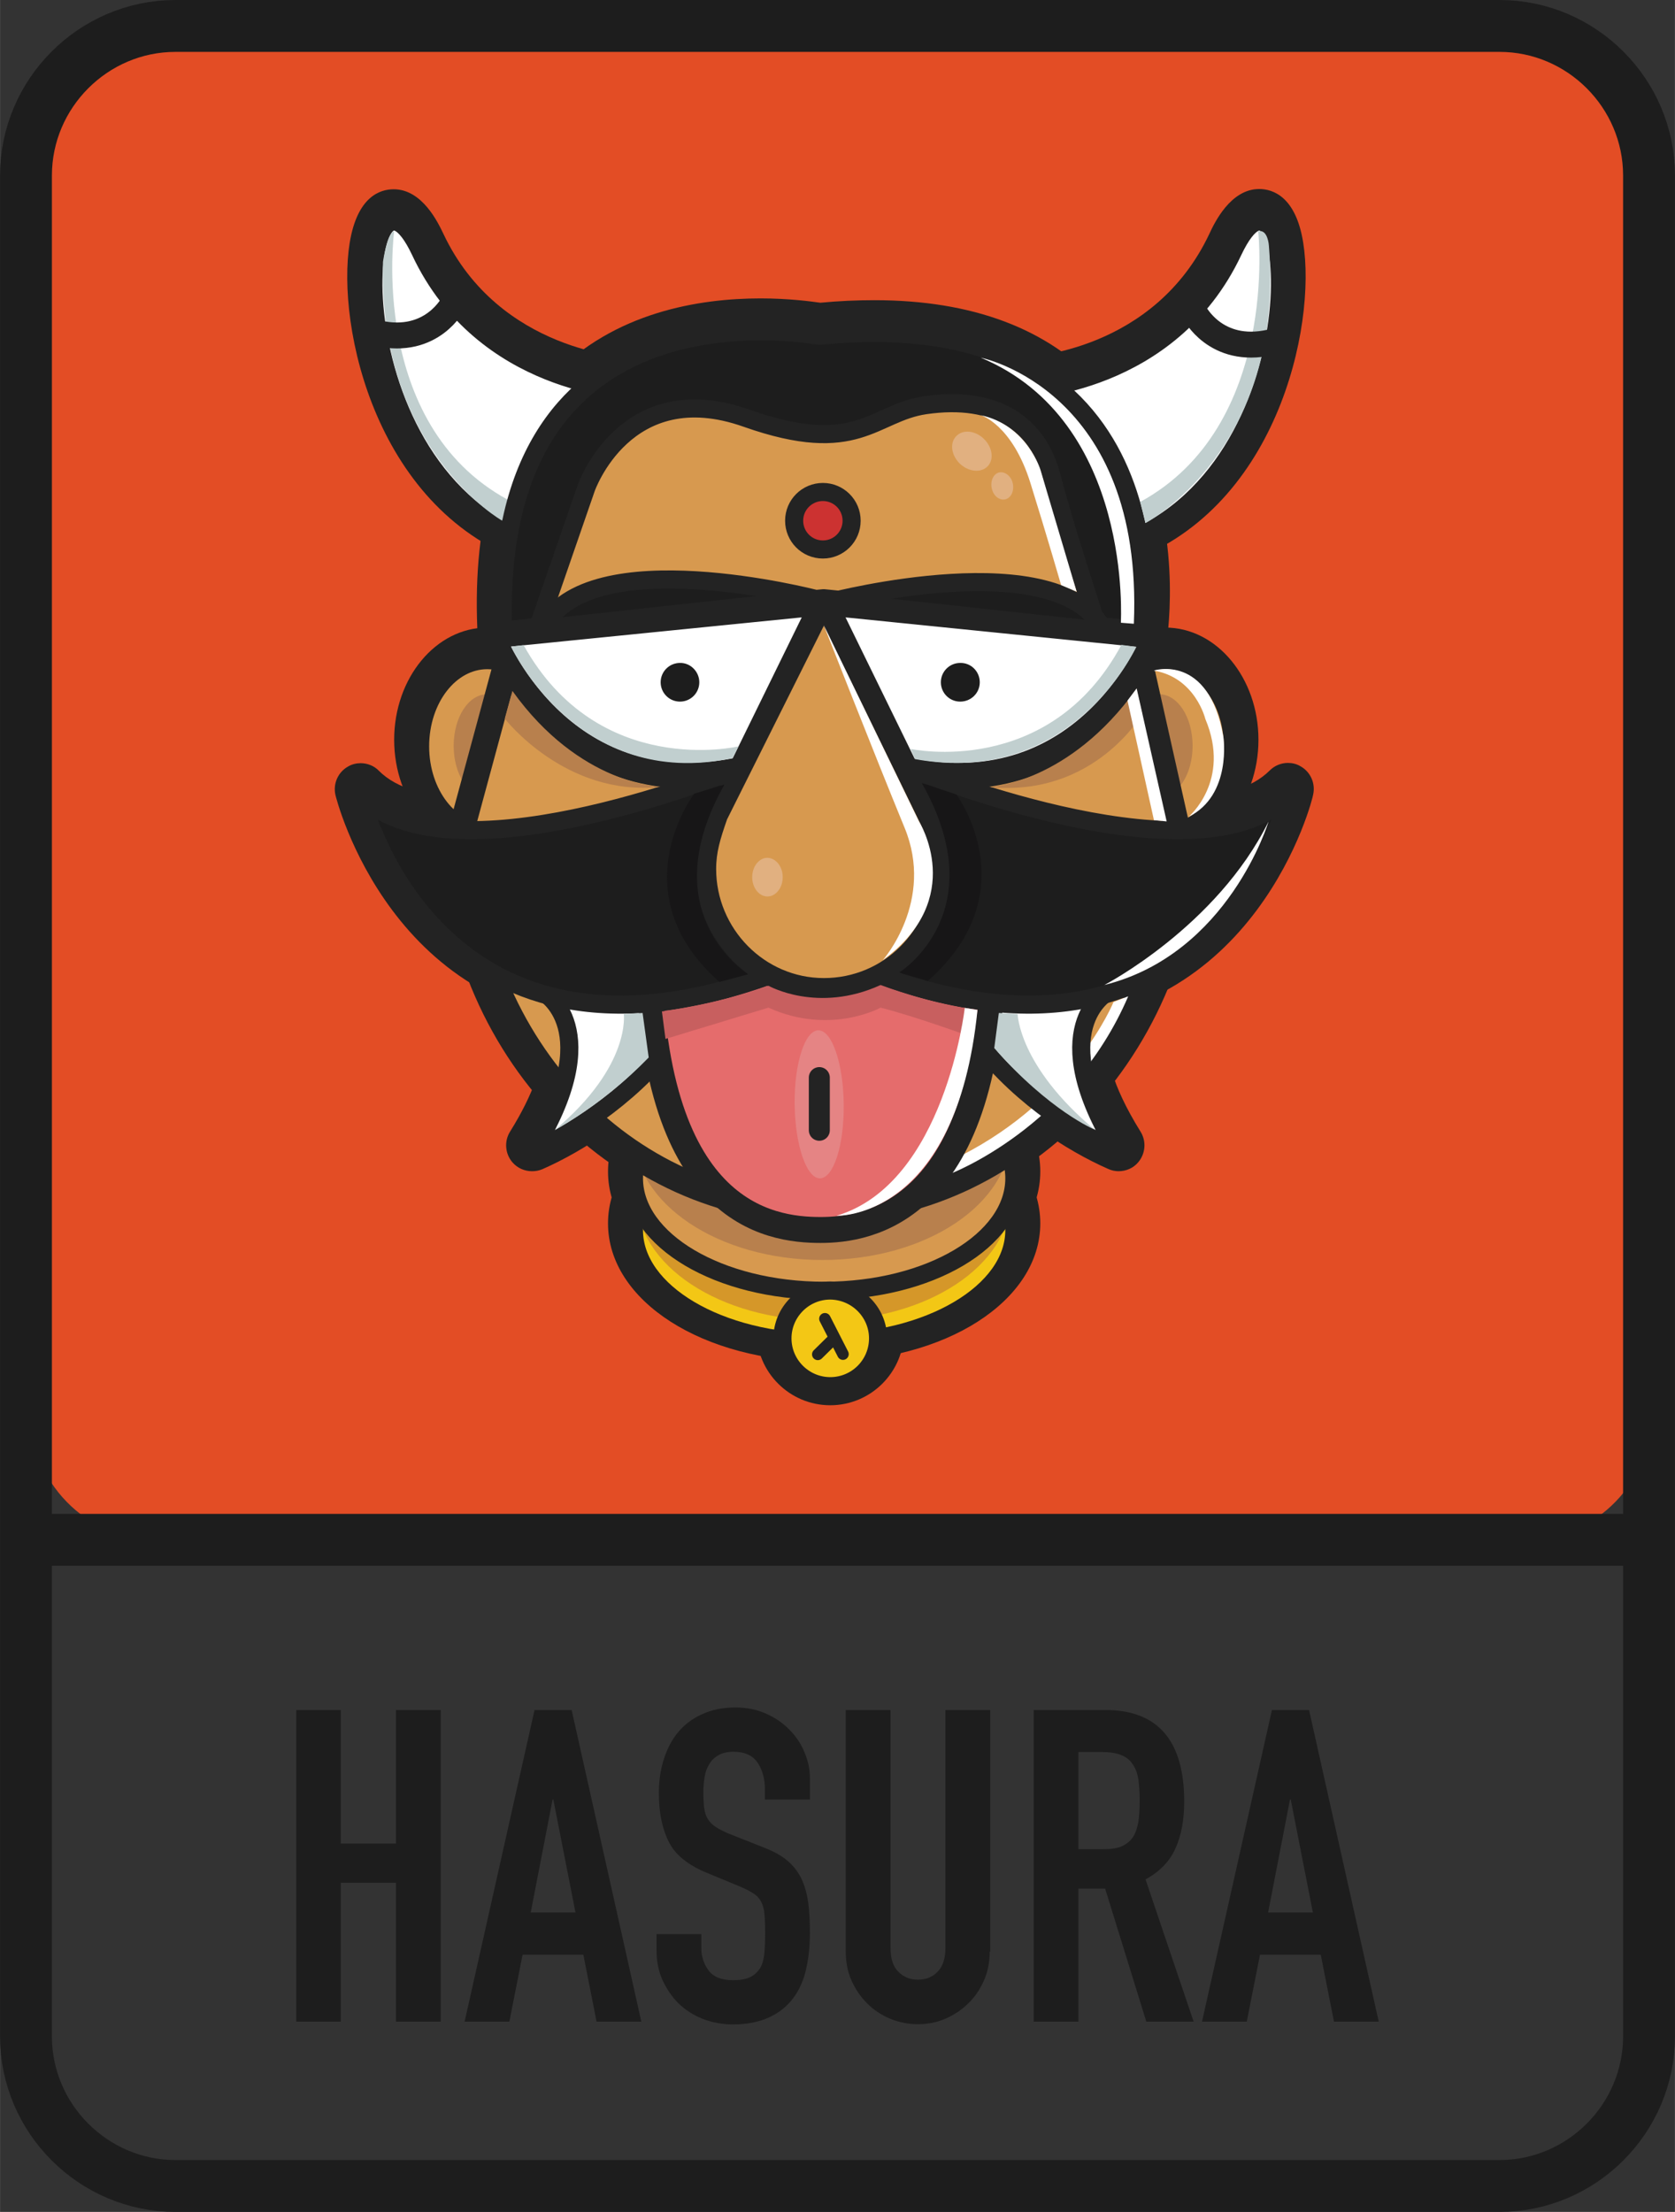
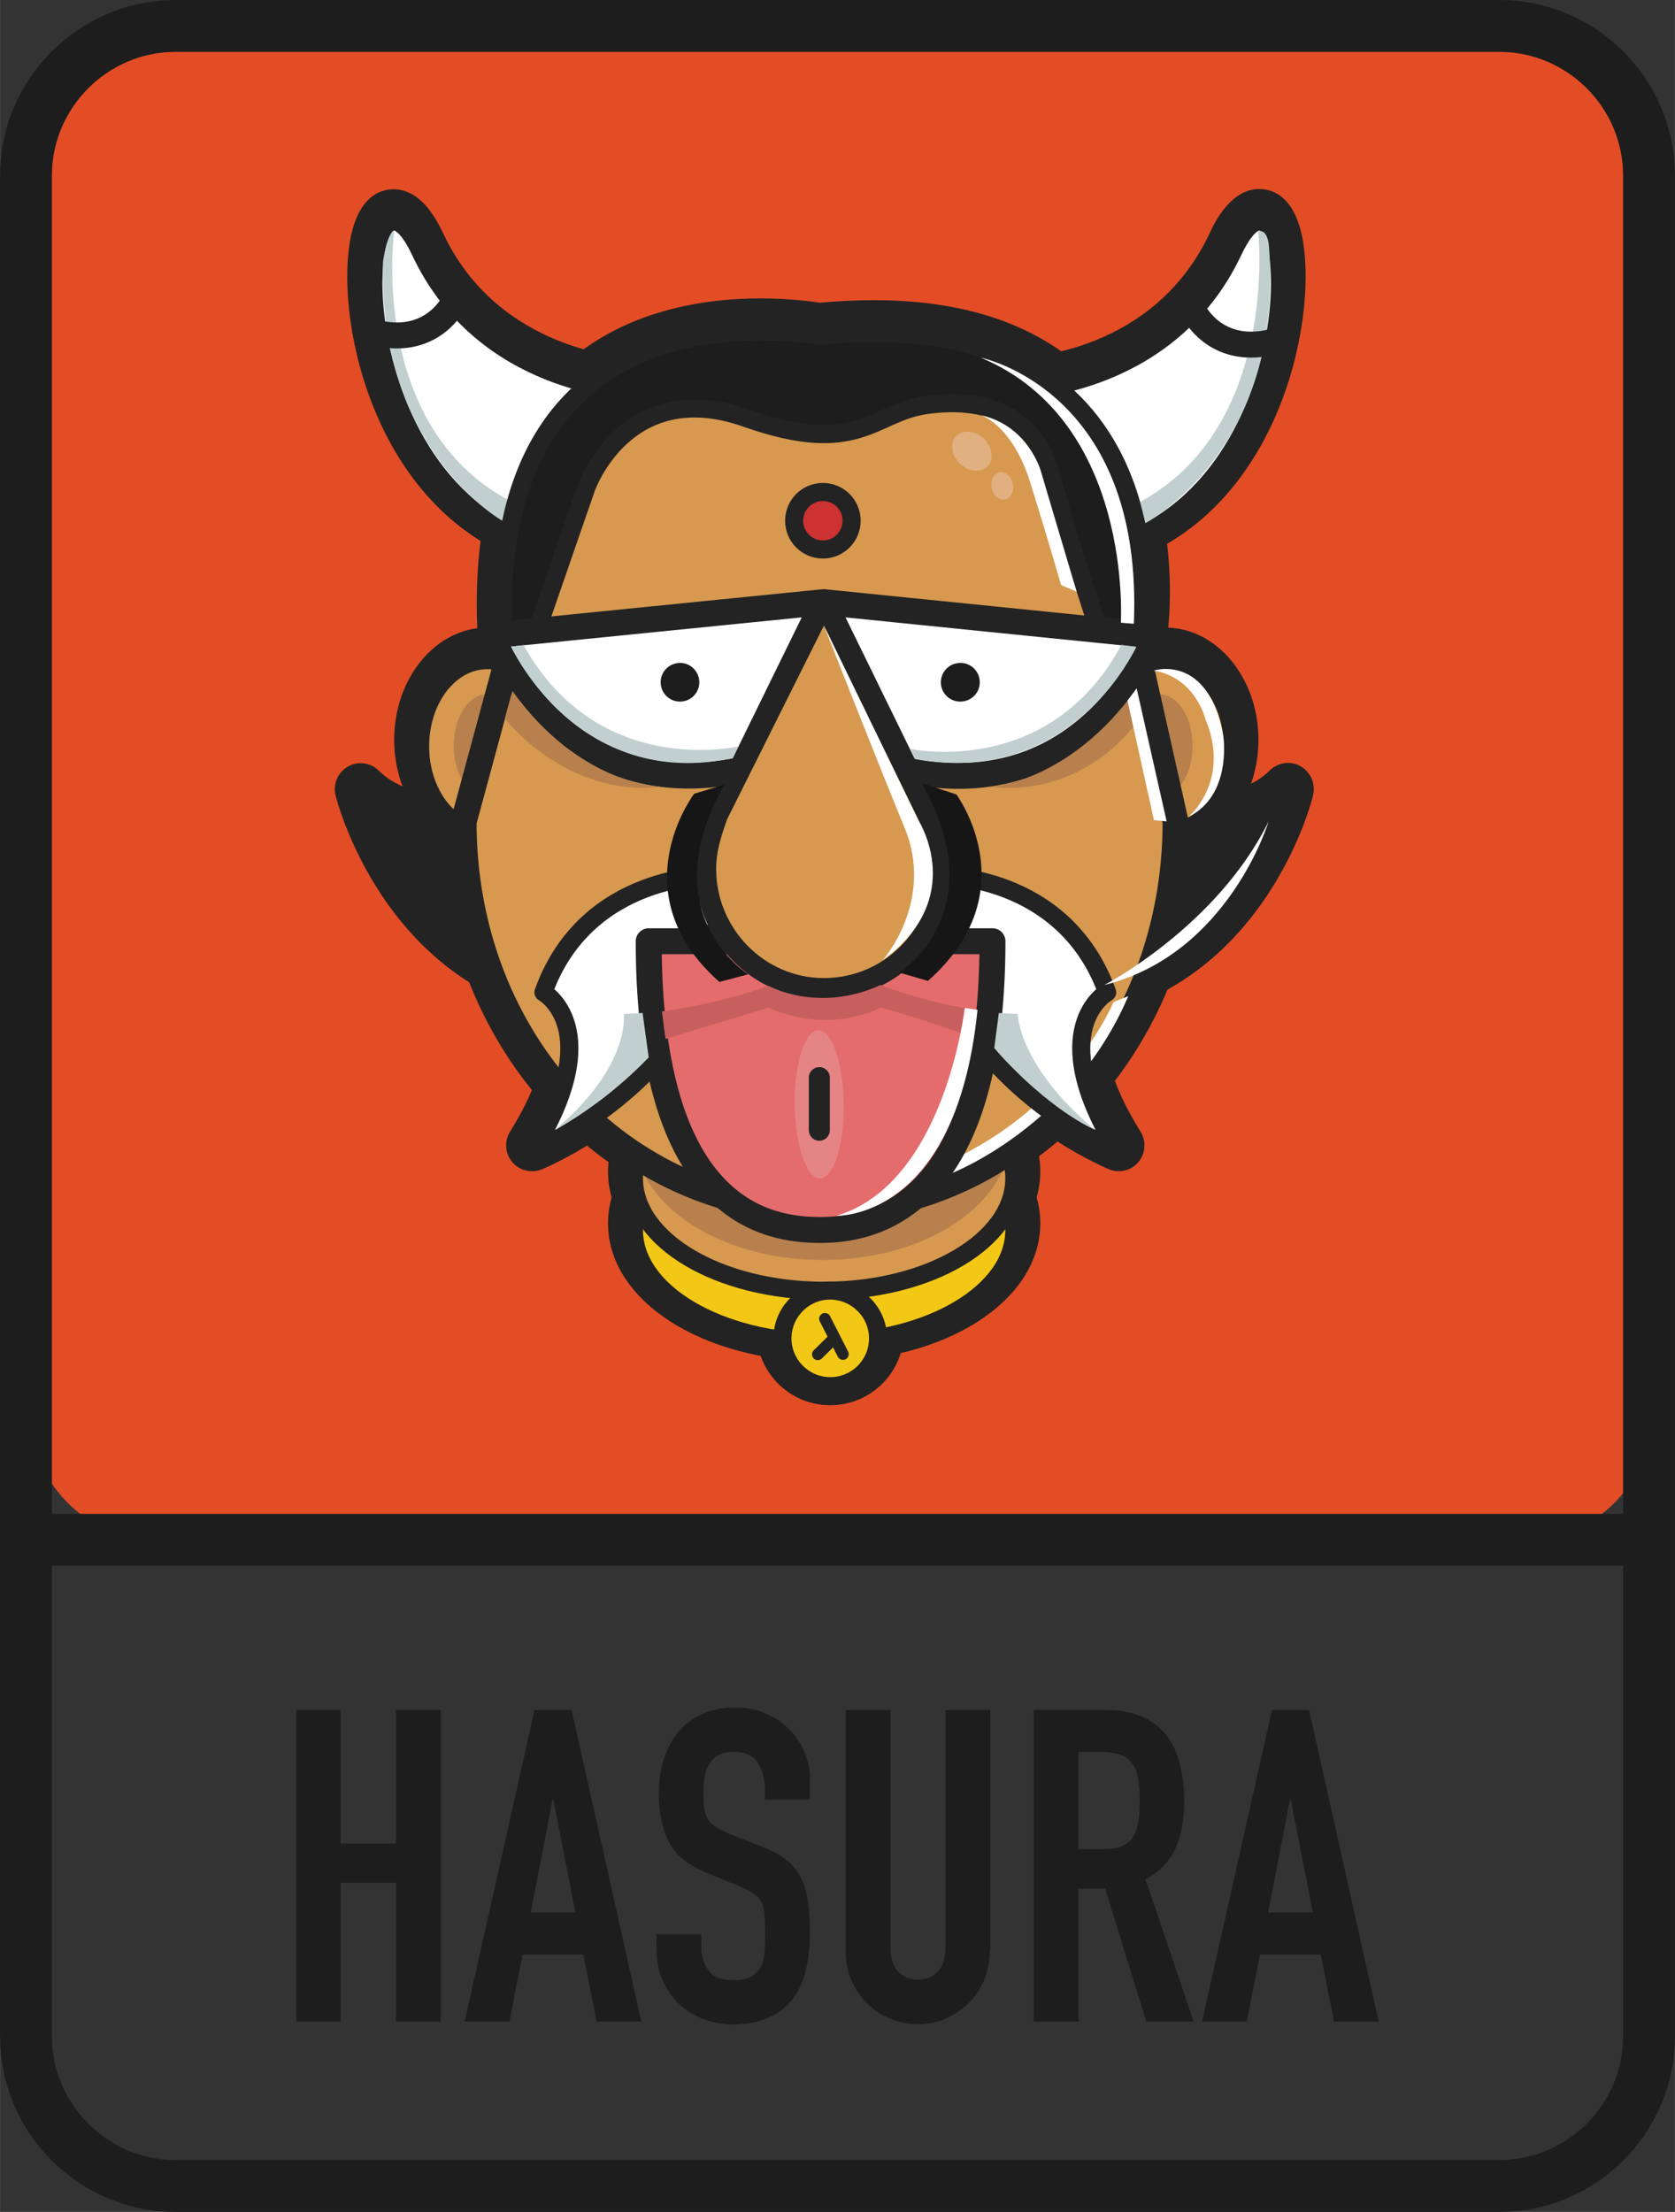
<svg xmlns="http://www.w3.org/2000/svg" xmlns:xlink="http://www.w3.org/1999/xlink" id="Layer_1" viewBox="0 0 658.7 869.5" width="1894" height="2500">
  <rect x="0" y="0" width="658.7" height="869.5" fill="#333333" stroke="none" />
  <style>.st0{clip-path:url(#SVGID_2_)}.st1{fill:#e34d25}.st2,.st3,.st4{fill:#232323}.st3,.st4{clip-path:url(#SVGID_6_)}.st4{clip-path:url(#SVGID_8_)}.st5{fill:#f3c715;stroke:#232323;stroke-width:7.112;stroke-linecap:round;stroke-linejoin:round;stroke-miterlimit:10}.st6{fill:#d59729}.st7{fill:#d7994f;stroke:#232323;stroke-width:7.112;stroke-linecap:round;stroke-linejoin:round;stroke-miterlimit:10}.st8{fill:#b8804d}.st9{fill:#fff;stroke:#232323;stroke-width:7.112;stroke-linecap:round;stroke-linejoin:round;stroke-miterlimit:10}.st10{fill:#c1cfcf}.st11,.st12{fill:#d7994f;stroke:#232323;stroke-width:10.198;stroke-linecap:round;stroke-linejoin:round;stroke-miterlimit:10}.st12{fill:#1d1d1d;stroke-width:7.112}.st13{fill:#fff}.st14,.st15,.st16{fill:#fff;stroke:#232323;stroke-width:10.198;stroke-linecap:round;stroke-linejoin:round;stroke-miterlimit:10}.st15,.st16{fill:#e56c6c}.st16{fill:#d7994f;stroke-width:8.256}.st17{fill:#c85f5f}.st18{fill:#e1b080}.st19,.st20{fill:none;stroke:#232323;stroke-width:10.198;stroke-linecap:round;stroke-linejoin:round;stroke-miterlimit:10}.st20{fill:#cc3231;stroke-width:7.112}.st21{fill:#171617}.st22{fill:#1d1d1d}.st23{fill:#e58484}.st24{stroke:#232323;stroke-width:8.256;stroke-linecap:round;stroke-linejoin:round}.st24,.st25,.st26{fill:none;stroke-miterlimit:10}.st25{stroke-linecap:round;stroke-linejoin:round;stroke:#232323;stroke-width:4.529}.st26{stroke:#1d1d1d;stroke-width:20.396}</style>
  <defs>
    <path id="SVGID_1_" d="M650 800.5c0 32.3-26.5 58.8-58.8 58.8H70.4c-32.3 0-58.8-26.5-58.8-58.8V69c0-32.3 26.5-58.8 58.8-58.8h520.7c32.3 0 58.8 26.5 58.8 58.8v731.5h.1z" />
  </defs>
  <clipPath id="SVGID_2_">
    <use xlink:href="#SVGID_1_" overflow="visible" />
  </clipPath>
  <g class="st0">
    <path class="st1" d="M649.9 554.3c0 28-22.3 51-49.5 51H61.1c-27.2 0-49.5-23-49.5-51V61.2c0-28 22.3-51 49.5-51h539.4c27.2 0 49.5 23 49.5 51l-.1 493.1z" />
  </g>
  <path id="SVGID_3_" class="st2" d="M210.8 250.5l19.4-56.1s15.4-44.5 63.1-27.6c43.6 15.4 49.8-2.1 70.2-5.1 28.2-4.1 44.5 7.7 49.8 28.2s18.4 60.1 18.4 60.1l17.3 1.8c.7-7.9 14.3-131.4-126.9-117.4-10.9-1.5-130.3-20.9-124.5 117.4l13.2-1.3z" />
  <defs>
    <path id="SVGID_4_" d="M210.8 250.5l19.4-56.1s15.4-44.5 63.1-27.6c43.6 15.4 49.8-2.1 70.2-5.1 28.2-4.1 44.5 7.7 49.8 28.2s18.4 60.1 18.4 60.1l17.3 1.8c.7-7.9 14.3-131.4-126.9-117.4-10.9-1.5-130.3-20.9-124.5 117.4l13.2-1.3z" />
  </defs>
  <clipPath id="SVGID_6_">
    <use xlink:href="#SVGID_4_" overflow="visible" />
  </clipPath>
  <path class="st3" d="M197.6 262c-2.4 0-4.8-.9-6.7-2.5-2.1-1.8-3.4-4.5-3.5-7.3-1.8-43.5 8.1-76.8 29.5-99.1 24.3-25.4 58-30.7 81.9-30.7 11.1 0 19.9 1.2 23.5 1.7 7.3-.7 14.5-1 21.2-1 38.6 0 68.4 11.2 88.5 33.4 30.5 33.6 28.4 82 27.1 96-.3 2.7-1.6 5.4-3.7 7.1-1.9 1.5-4.2 2.5-6.6 2.5-.3 0-.6 0-.9-.1l-17.3-1.8c-4-.4-7.4-3.2-8.6-7-.5-1.6-13.2-40.2-18.5-60.7-3.8-14.4-13.3-21.4-29.3-21.4-2.9 0-5.9.2-9.1.7-4.6.7-8.5 2.4-13 4.5-7.3 3.3-15.6 7-28.2 7-9.7 0-20.8-2.2-33.8-6.9-6.1-2.2-11.8-3.2-17.1-3.2-23.9 0-32.7 23.6-33.1 24.6l-19.3 56.1c-1.3 3.8-4.6 6.4-8.6 6.8l-13.2 1.3h-1.2z" />
  <g>
    <path class="st2" d="M324.1 535.3c-47.7 0-85-23.9-85-54.4s37.3-54.4 85-54.4 85 23.9 85 54.4-37.3 54.4-85 54.4z" />
    <path class="st2" d="M324.1 514.9c-47.7 0-85-23.9-85-54.4s37.3-54.4 85-54.4 85 23.9 85 54.4-37.3 54.4-85 54.4zM211.6 222.2c-1.1 0-2.2-.2-3.2-.5-60.5-20-76.2-93.3-70.9-126.2 3-18.4 12.1-21.1 17.3-21.1 11.3 0 17.5 13.2 19.6 17.6 22 46.5 72.6 48.5 73.1 48.5 3.6.1 6.9 2.1 8.6 5.2 1.8 3.1 1.7 7-.1 10.1l-35.7 61.4c-1.7 3.1-5.1 5-8.7 5zM191.6 334.9c-20.2 0-36.6-19.8-36.6-44.1s16.4-44.1 36.6-44.1 36.6 19.8 36.6 44.1-16.4 44.1-36.6 44.1zM458.3 334.9c-20.2 0-36.6-19.8-36.6-44.1s16.4-44.1 36.6-44.1 36.6 19.8 36.6 44.1-16.4 44.1-36.6 44.1zM438.5 222.2c-3.5 0-6.9-1.9-8.8-5.1L394 155.7c-1.8-3.1-1.8-6.9-.1-10.1 1.7-3.1 5-5.1 8.6-5.2 2.1-.1 51.3-2.3 73.1-48.5 2-4.3 8.3-17.6 19.6-17.6 5.2 0 14.4 2.8 17.3 21.1 5.3 32.9-10.4 106.2-70.9 126.2-1 .4-2.1.6-3.1.6z" />
    <path class="st2" d="M322.4 483.2c-84.3 0-150.2-71.5-150.2-162.7 0-.9.1-1.8.4-2.7l35.5-131.5c8.9-39.6 52.4-63.4 116.3-63.4 64.6 0 110.8 24.3 117.8 61.9l1.1 4 29.2 129.4c.2.7.2 1.5.2 2.2-.1 91.3-66.1 162.8-150.3 162.8z" />
    <path class="st2" d="M197.9 256.9c-2.4 0-4.8-.9-6.7-2.5-2.1-1.8-3.4-4.5-3.5-7.3-1.8-43.5 8.1-76.8 29.5-99.1 24.3-25.4 58-30.7 81.9-30.7 11.1 0 19.9 1.2 23.5 1.7 7.3-.7 14.5-1 21.2-1 38.6 0 68.4 11.2 88.5 33.3 29.6 32.6 28.8 78 27.1 96-.3 2.7-1.6 5.4-3.7 7.1-1.9 1.5-4.2 2.5-6.6 2.5-.3 0-.6 0-.9-.1l-17.3-1.8c-4-.4-7.4-3.1-8.6-7-.5-1.6-13.2-40.2-18.6-60.7-3.8-14.4-13.3-21.4-29.3-21.4-2.9 0-5.9.2-9.1.7-4.6.7-8.5 2.4-13 4.5-7.3 3.3-15.6 7-28.2 7-9.7 0-20.8-2.2-33.8-6.9-6.1-2.1-11.8-3.2-17-3.2-24.3 0-33 24.3-33 24.5l-19.4 56.1c-1.3 3.8-4.7 6.4-8.6 6.8l-13.2 1.4c-.5.1-.9.1-1.2.1zM209.2 460.4c-2.9 0-5.7-1.2-7.7-3.5-2.9-3.4-3.3-8.3-.9-12.1 18.8-30.2 13.4-45 7.9-48.6-4.4-2.4-6-7.5-4.3-12.2 18.4-51.2 69.9-52.7 75.7-52.7h.7c4.7.1 8.8 3.5 9.7 8.2 12.8 62.8-44.8 106-77 120.1-1.4.6-2.8.8-4.1.8zM439.9 460.4c-1.4 0-2.8-.3-4.1-.9-32.2-14.1-89.7-57.3-77-120.1.9-4.7 5-8 9.7-8.2h.7c5.8 0 57.3 1.5 75.7 52.7 1.7 4.7-.3 9.9-4.6 12.4-.4.3-15.3 10.7 8.2 48.5 2.4 3.8 2 8.7-.9 12.1-1.9 2.3-4.8 3.5-7.7 3.5z" />
    <path class="st2" d="M244 402.5c-90 0-111.9-89.1-112.1-90-1-4.4 1-9 5-11.2 1.5-.9 3.3-1.3 4.9-1.3 2.6 0 5.3 1 7.2 3 7 7 19.2 10.6 36.3 10.6 41.9 0 96.3-21.6 102.4-24l.5-.2c1.3-.6 2.7-.9 4.1-.9 1.8 0 3.5.5 5.1 1.3 2.8 1.6 4.7 4.4 5.1 7.6l9.8 82.4c.6 4.7-2.2 9.2-6.7 10.8-21.9 7.9-42.7 11.9-61.6 11.9zM404.5 402.5c-18.9 0-39.7-4-61.7-11.9-4.5-1.6-7.2-6.1-6.7-10.8l9.8-82.4c.4-3.2 2.3-6.1 5.1-7.7 1.5-.9 3.3-1.3 5-1.3 1.4 0 2.9.3 4.2.9 6.5 2.6 61 24.2 102.8 24.2 17.1 0 29.3-3.6 36.3-10.6 2-2 4.6-3 7.2-3 1.7 0 3.4.4 4.9 1.3 4 2.2 6 6.8 5 11.2 0 1-21.9 90.1-111.9 90.1zM326.5 552.4c-16 0-29-13-29-29s13-28.9 29-28.9 29 13 29 28.9c0 16-13 29-29 29z" />
  </g>
  <g>
    <path id="SVGID_5_" class="st2" d="M210.8 250.5l19.4-56.1s15.4-44.5 63.1-27.6c43.6 15.4 49.8-2.1 70.2-5.1 28.2-4.1 44.5 7.7 49.8 28.2s18.4 60.1 18.4 60.1l17.3 1.8c.7-7.9 14.3-131.4-126.9-117.4-10.9-1.5-130.3-20.9-124.5 117.4l13.2-1.3z" />
    <defs>
      <path id="SVGID_7_" d="M210.8 250.5l19.4-56.1s15.4-44.5 63.1-27.6c43.6 15.4 49.8-2.1 70.2-5.1 28.2-4.1 44.5 7.7 49.8 28.2s18.4 60.1 18.4 60.1l17.3 1.8c.7-7.9 14.3-131.4-126.9-117.4-10.9-1.5-130.3-20.9-124.5 117.4l13.2-1.3z" />
    </defs>
    <clipPath id="SVGID_8_">
      <use xlink:href="#SVGID_7_" overflow="visible" />
    </clipPath>
    <path class="st4" d="M197.6 262c-2.4 0-4.8-.9-6.7-2.5-2.1-1.8-3.4-4.5-3.5-7.3-1.8-43.5 8.1-76.8 29.5-99.1 24.3-25.4 58-30.7 81.9-30.7 11.1 0 19.9 1.2 23.5 1.7 7.3-.7 14.5-1 21.2-1 38.6 0 68.4 11.2 88.5 33.4 30.5 33.6 28.4 82 27.1 96-.3 2.7-1.6 5.4-3.7 7.1-1.9 1.5-4.2 2.5-6.6 2.5-.3 0-.6 0-.9-.1l-17.3-1.8c-4-.4-7.4-3.2-8.6-7-.5-1.6-13.2-40.2-18.5-60.7-3.8-14.4-13.3-21.4-29.3-21.4-2.9 0-5.9.2-9.1.7-4.6.7-8.5 2.4-13 4.5-7.3 3.3-15.6 7-28.2 7-9.7 0-20.8-2.2-33.8-6.9-6.1-2.2-11.8-3.2-17.1-3.2-23.9 0-32.7 23.6-33.1 24.6l-19.3 56.1c-1.3 3.8-4.6 6.4-8.6 6.8l-13.2 1.3h-1.2z" />
  </g>
  <g>
    <path class="st5" d="M398.9 483.6c0 24.4-33.5 44.2-74.8 44.2s-74.8-19.8-74.8-44.2c0-24.4 33.5-44.2 74.8-44.2s74.8 19.8 74.8 44.2z" />
-     <ellipse class="st6" cx="323.9" cy="470.7" rx="73.5" ry="48.4" />
    <path class="st7" d="M398.9 463.2c0 24.4-33.5 44.2-74.8 44.2s-74.8-19.8-74.8-44.2c0-24.4 33.5-44.2 74.8-44.2 41.3.1 74.8 19.8 74.8 44.2z" />
    <path class="st8" d="M397.4 445.8c0 27.4-33.1 49.5-74 49.5s-74-22.2-74-49.5 33.1-49.5 74-49.5c40.8-.1 74 22.1 74 49.5z" />
    <path class="st9" d="M247.3 153.2s-57.2-1.6-82-54.4c-24.9-52.8-37 88.1 46.4 115.8l35.6-61.4z" />
    <path class="st10" d="M197.5 204.7s-49-27.6-46.9-101.8c0 0 1.6-11.1 4.4-12 0 0-10.3 75.6 44.6 105.5l-2.1 8.3z" />
    <path class="st7" d="M218 293.4c0 18.8-11.8 33.9-26.4 33.9-14.6 0-26.4-15.2-26.4-33.9 0-18.8 11.8-33.9 26.4-33.9s26.4 15.2 26.4 33.9zM432 293.4c0 18.8 11.8 33.9 26.4 33.9s26.4-15.2 26.4-33.9c0-18.8-11.8-33.9-26.4-33.9S432 274.7 432 293.4z" />
    <path class="st8" d="M469 293.2c0 11.2-5.9 20.3-13.3 20.3-7.3 0-13.3-9.1-13.3-20.3 0-11.2 5.9-20.3 13.3-20.3 7.4-.1 13.3 9 13.3 20.3zM178.4 293.2c0 11.2 5.9 20.3 13.3 20.3 7.3 0 13.3-9.1 13.3-20.3 0-11.2-5.9-20.3-13.3-20.3-7.4-.1-13.3 9-13.3 20.3z" />
    <path class="st9" d="M402.8 153.2s57.2-1.6 82.1-54.4 37 88.1-46.4 115.8l-35.7-61.4z" />
    <path class="st11" d="M433.4 194.2l-1.2-4.5c-5.9-33.2-49.9-53.9-107.9-53.9s-98.4 20.3-106.4 55.9l-35.6 131.4c0 86.2 62.7 152.6 140 152.6s140-66.3 140-152.6l-28.9-128.9z" />
    <path class="st12" d="M211.1 248l19.4-56.1s15.4-44.4 63.1-27.5c43.6 15.4 49.8-2.1 70.2-5.1 28.2-4.1 44.5 7.7 49.8 28.2 5.3 20.4 18.4 60.1 18.4 60.1l17.3 1.8c.7-7.9 14.3-131.4-126.9-117.4-10.9-1.5-130.3-20.9-124.5 117.4l13.2-1.4z" />
-     <path class="st13" d="M437.9 393.9s-15.3 37.8-60.2 60.5l-4.2 7.1s48-18 70.2-69.9l-5.8 2.3z" />
+     <path class="st13" d="M437.9 393.9s-15.3 37.8-60.2 60.5l-4.2 7.1s48-18 70.2-69.9l-5.8 2.3" />
    <path class="st14" d="M323.9 236.7l130.6 13.2s-25.7 68.3-98.3 52.8l-32.3-66zM323.9 236.7l-130.6 13.1s25.7 68.3 98.3 52.8l32.3-65.9z" />
    <path class="st9" d="M213.7 390.1s25.7 14.3-4.5 62.8c0 0 85.6-37.4 71-108.7 0 0-49.6-1.3-66.5 45.9zM435.4 390.1s-25.7 14.3 4.5 62.8c0 0-85.6-37.4-71-108.7 0 0 49.5-1.3 66.5 45.9z" />
    <path class="st15" d="M390.3 370c0 107.3-49.6 113.5-67.6 113.5-20.2 0-67.6-6.1-67.6-113.5h135.2z" />
-     <path class="st12" d="M320.6 235.4s-89.4-23.3-107 11.6l107-11.6zM327.2 236.4s89.4-23.2 107 11.6l-107-11.6zM292.4 301.3s-.3.1-.8.3c-10.2 4.1-115.4 45.6-149.8 11.2 0 0 27.7 118.5 160.4 70.8l-9.8-82.3zM356.1 301.3s.3.1.8.3c10.2 4.1 115.4 45.6 149.8 11.2 0 0-27.7 118.5-160.4 70.8l9.8-82.3z" />
    <path class="st16" d="M365.6 321.9L324 236.7l-41.9 83.8c-.1.2-.1.2 0 0-2.9 8.3-4.6 13.9-4.6 21.1 0 25.7 20.8 47 46.5 47s46.5-20.6 46.5-46.3c-.1-7.4-1.9-14.2-4.9-20.4z" />
    <path class="st17" d="M260.3 397.6s22.8-3 41.9-10.1c0 0 19.4 11 44.1-.3 0 0 20.9 8 38.1 9.7l-1.6 11s-22.3-8.2-36.5-11.8c0 0-19.8 11-44.1 0l-40.5 12.3-1.4-10.8z" />
-     <path class="st18" d="M307.8 344.8c0 4.2-2.7 7.6-6 7.6s-6-3.4-6-7.6 2.7-7.6 6-7.6c3.3.1 6 3.4 6 7.6z" />
    <path class="st19" d="M178.3 119.2s-8.3 16.6-29.7 11.8" />
    <path class="st20" d="M334.9 204.7c0 6.3-5.1 11.3-11.3 11.3-6.3 0-11.3-5.1-11.3-11.3 0-6.3 5.1-11.3 11.3-11.3s11.3 5 11.3 11.3z" />
    <path class="st21" d="M284.9 308.4L273 312s-29.7 38.9 9.9 74l11.3-3c0-.1-38.2-23.5-9.3-74.6zM362.5 307.8l13.6 4.5s28.5 38.2-11.2 73.3l-11.3-3.3s37.8-23.4 8.9-74.5z" />
    <path class="st8" d="M201.5 271.6l-3 10.9s23.9 30.9 61.2 26.8c0 0-31.7-.7-58.2-37.7zM446.9 270.8l2.3 9.9s-18.9 32.7-59.9 28.7c0 0 31.1-1.6 57.6-38.6z" />
    <path class="st10" d="M290.4 293.4s-55.1 13-84.5-39.8l-4.9.6s26.2 56.9 87.1 43.8l2.3-4.6zM358.1 294.4s54.5 11.9 82.9-40.9l5.8.8s-25 55.4-87 44.1l-1.7-4zM400.2 398.6s.3 20.3 30.2 45.4c0 0-17.6-7.2-39.4-32l1.8-13.8 7.4.4zM245.3 398.6s2.9 20.3-26.9 45.4c0 0 18.4-9.5 36.7-28.3l-2.4-17.5-7.4.4z" />
    <path class="st13" d="M447 270.6l11.8 52.3-5-.5-10.4-47zM323.9 245.6l37.5 77.3s19.1 30.2-14.2 54.5c0 0 20.5-23.2 8.5-52.1-11.9-28.9-31.8-79.7-31.8-79.7zM423.4 232.6l-14.2-47.8s-5.2-17.6-23.5-21.6c0 0 12.3 3.6 19.5 26.6 6.4 20.5 12.1 40.2 12.1 40.2l6.1 2.6zM498.9 322.9s-15.7 52.1-64.6 64.3c0 0 44.2-22.9 64.6-64.3zM379.4 396.2s-7.8 69-50.4 81.7c0 0 47.1 1.8 55.4-80.9l-5-.8zM453.7 263.6s21.6-7 27.4 26c0 0 3.5 23-13.7 31.5 0 0 16.9-14.1 6.6-38.5 0 0-3.9-16.3-20.3-19z" />
    <path class="st10" d="M450.5 205.6s55.1-29 48.5-109.1c0 0-.4-6.5-4.2-5.6 0 0 8.5 76.5-46.4 106.4l2.1 8.3z" />
    <path class="st19" d="M469.7 122.8s8.3 16.6 29.8 11.8" />
    <path class="st22" d="M275 268.2c0 4.2-3.4 7.6-7.6 7.6s-7.6-3.4-7.6-7.6 3.4-7.6 7.6-7.6c4.1-.1 7.6 3.4 7.6 7.6zM385.3 268.2c0 4.2-3.4 7.6-7.7 7.6-4.2 0-7.6-3.4-7.6-7.6s3.4-7.6 7.6-7.6c4.3-.1 7.7 3.4 7.7 7.6z" />
    <path class="st13" d="M385.7 140.6s64.1 12.7 60.2 104.6l-5.1-.4c-.1 0 5.1-79.1-55.1-104.2z" />
    <path class="st18" d="M386.9 172.5c3.4 3.3 4.1 8.1 1.5 10.8s-7.5 2.2-10.9-1c-3.4-3.3-4.1-8.1-1.5-10.8 2.6-2.8 7.5-2.3 10.9 1zM398.3 190.1c.6 2.9-.7 5.7-3 6.2s-4.7-1.4-5.3-4.4c-.6-2.9.7-5.7 3-6.2 2.3-.4 4.7 1.5 5.3 4.4z" />
    <path class="st23" d="M331.8 434c.2 16.1-4 29.1-9.3 29.2s-9.8-12.9-10-29 4-29.1 9.3-29.2c5.4 0 9.8 13 10 29z" />
    <path class="st24" d="M322.2 423.6v20.7" />
    <path class="st5" d="M345.3 526.1c0 10.4-8.4 18.8-18.8 18.8-10.3 0-18.8-8.4-18.8-18.8 0-10.3 8.4-18.8 18.8-18.8 10.4.1 18.8 8.5 18.8 18.8z" />
    <path class="st25" d="M331.5 532.3l-7.1-13.9M328 526.1l-6.4 6.3" />
  </g>
  <g>
    <path class="st22" d="M116.5 672.2H134v52.5h21.7v-52.5h17.6v122.5h-17.6v-54.6H134v54.6h-17.5V672.2zM210.2 672.2h14.6l27.4 122.5h-17.6l-5.2-26.3h-23.9l-5.2 26.3h-17.6l27.5-122.5zm7.4 35.2h-.3l-8.6 44.4h17.6l-8.7-44.4zM318.4 707.4h-17.6v-4c0-4-.9-7.5-2.8-10.4s-5.1-4.4-9.6-4.4c-2.4 0-4.4.5-5.9 1.4-1.6.9-2.8 2.1-3.6 3.5-.9 1.4-1.5 3.1-1.8 5s-.5 3.9-.5 5.9c0 2.4.1 4.4.3 6.1.2 1.7.6 3.1 1.3 4.3.7 1.2 1.7 2.3 3 3.2s3.1 1.8 5.4 2.8l13.4 5.3c3.9 1.5 7.1 3.2 9.5 5.2s4.3 4.4 5.6 7.1c1.3 2.7 2.2 5.8 2.7 9.3s.7 7.5.7 12c0 5.2-.5 10-1.5 14.4s-2.7 8.2-5.1 11.4-5.5 5.7-9.4 7.5-8.7 2.8-14.3 2.8c-4.2 0-8.2-.8-11.9-2.2-3.7-1.5-6.8-3.5-9.5-6.1-2.6-2.6-4.7-5.7-6.3-9.2-1.6-3.6-2.3-7.4-2.3-11.5v-6.5h17.6v5.5c0 3.2.9 6.1 2.8 8.7 1.9 2.6 5.1 3.9 9.6 3.9 3 0 5.3-.4 7-1.3 1.7-.9 2.9-2.1 3.8-3.6.9-1.6 1.4-3.5 1.6-5.8s.3-4.8.3-7.6c0-3.2-.1-5.8-.3-7.9-.2-2.1-.7-3.7-1.5-5-.7-1.3-1.8-2.3-3.1-3.1-1.3-.8-3.1-1.7-5.2-2.6l-12.6-5.2c-7.6-3.1-12.7-7.2-15.2-12.3-2.6-5.1-3.9-11.5-3.9-19.2 0-4.6.6-9 1.9-13.1s3.1-7.7 5.6-10.7 5.6-5.4 9.4-7.1c3.8-1.8 8.2-2.7 13.2-2.7 4.4 0 8.4.8 12 2.4 3.6 1.6 6.7 3.7 9.3 6.4 2.6 2.6 4.6 5.6 5.9 8.9 1.4 3.3 2.1 6.6 2.1 10.1v8.4h-.1zM389.2 767.2c0 4-.7 7.8-2.2 11.2s-3.5 6.5-6.1 9c-2.6 2.6-5.6 4.6-9 6.1s-7.1 2.2-11 2.2-7.6-.8-11-2.2c-3.4-1.5-6.5-3.5-9-6.1-2.6-2.6-4.6-5.6-6.1-9s-2.2-7.2-2.2-11.2v-95h17.6v93.3c0 4.4 1 7.6 3.1 9.6 2.1 2.1 4.6 3.1 7.7 3.1s5.7-1 7.7-3.1c2.1-2.1 3.1-5.3 3.1-9.6v-93.3h17.6v95h-.2zM406.5 672.2h28.2c20.6 0 31 12 31 36 0 7.1-1.1 13.2-3.4 18.3-2.2 5.1-6.2 9.2-11.8 12.3l18.9 55.9h-18.6l-16.2-52.3h-10.5v52.3h-17.6V672.2zm17.6 54.7h10c3.1 0 5.6-.4 7.4-1.3 1.8-.9 3.2-2.1 4.2-3.7s1.6-3.6 2-5.9c.3-2.3.5-5.1.5-8.2 0-3.1-.2-5.8-.5-8.2-.4-2.4-1.1-4.4-2.2-6-1.1-1.7-2.6-2.9-4.6-3.7s-4.5-1.2-7.7-1.2h-9.1v38.2zM500.2 672.2h14.6l27.4 122.5h-17.6l-5.2-26.3h-23.9l-5.2 26.3h-17.6l27.5-122.5zm7.4 35.2h-.3l-8.6 44.4h17.6l-8.7-44.4z" />
  </g>
  <g>
    <path class="st26" d="M648.5 800.5c0 32.3-26.5 58.8-58.8 58.8H69c-32.3 0-58.8-26.5-58.8-58.8V69c0-32.3 26.5-58.8 58.8-58.8h520.7c32.3 0 58.8 26.5 58.8 58.8v731.5z" />
  </g>
  <path class="st26" d="M10.2 605.3h638.3" />
</svg>